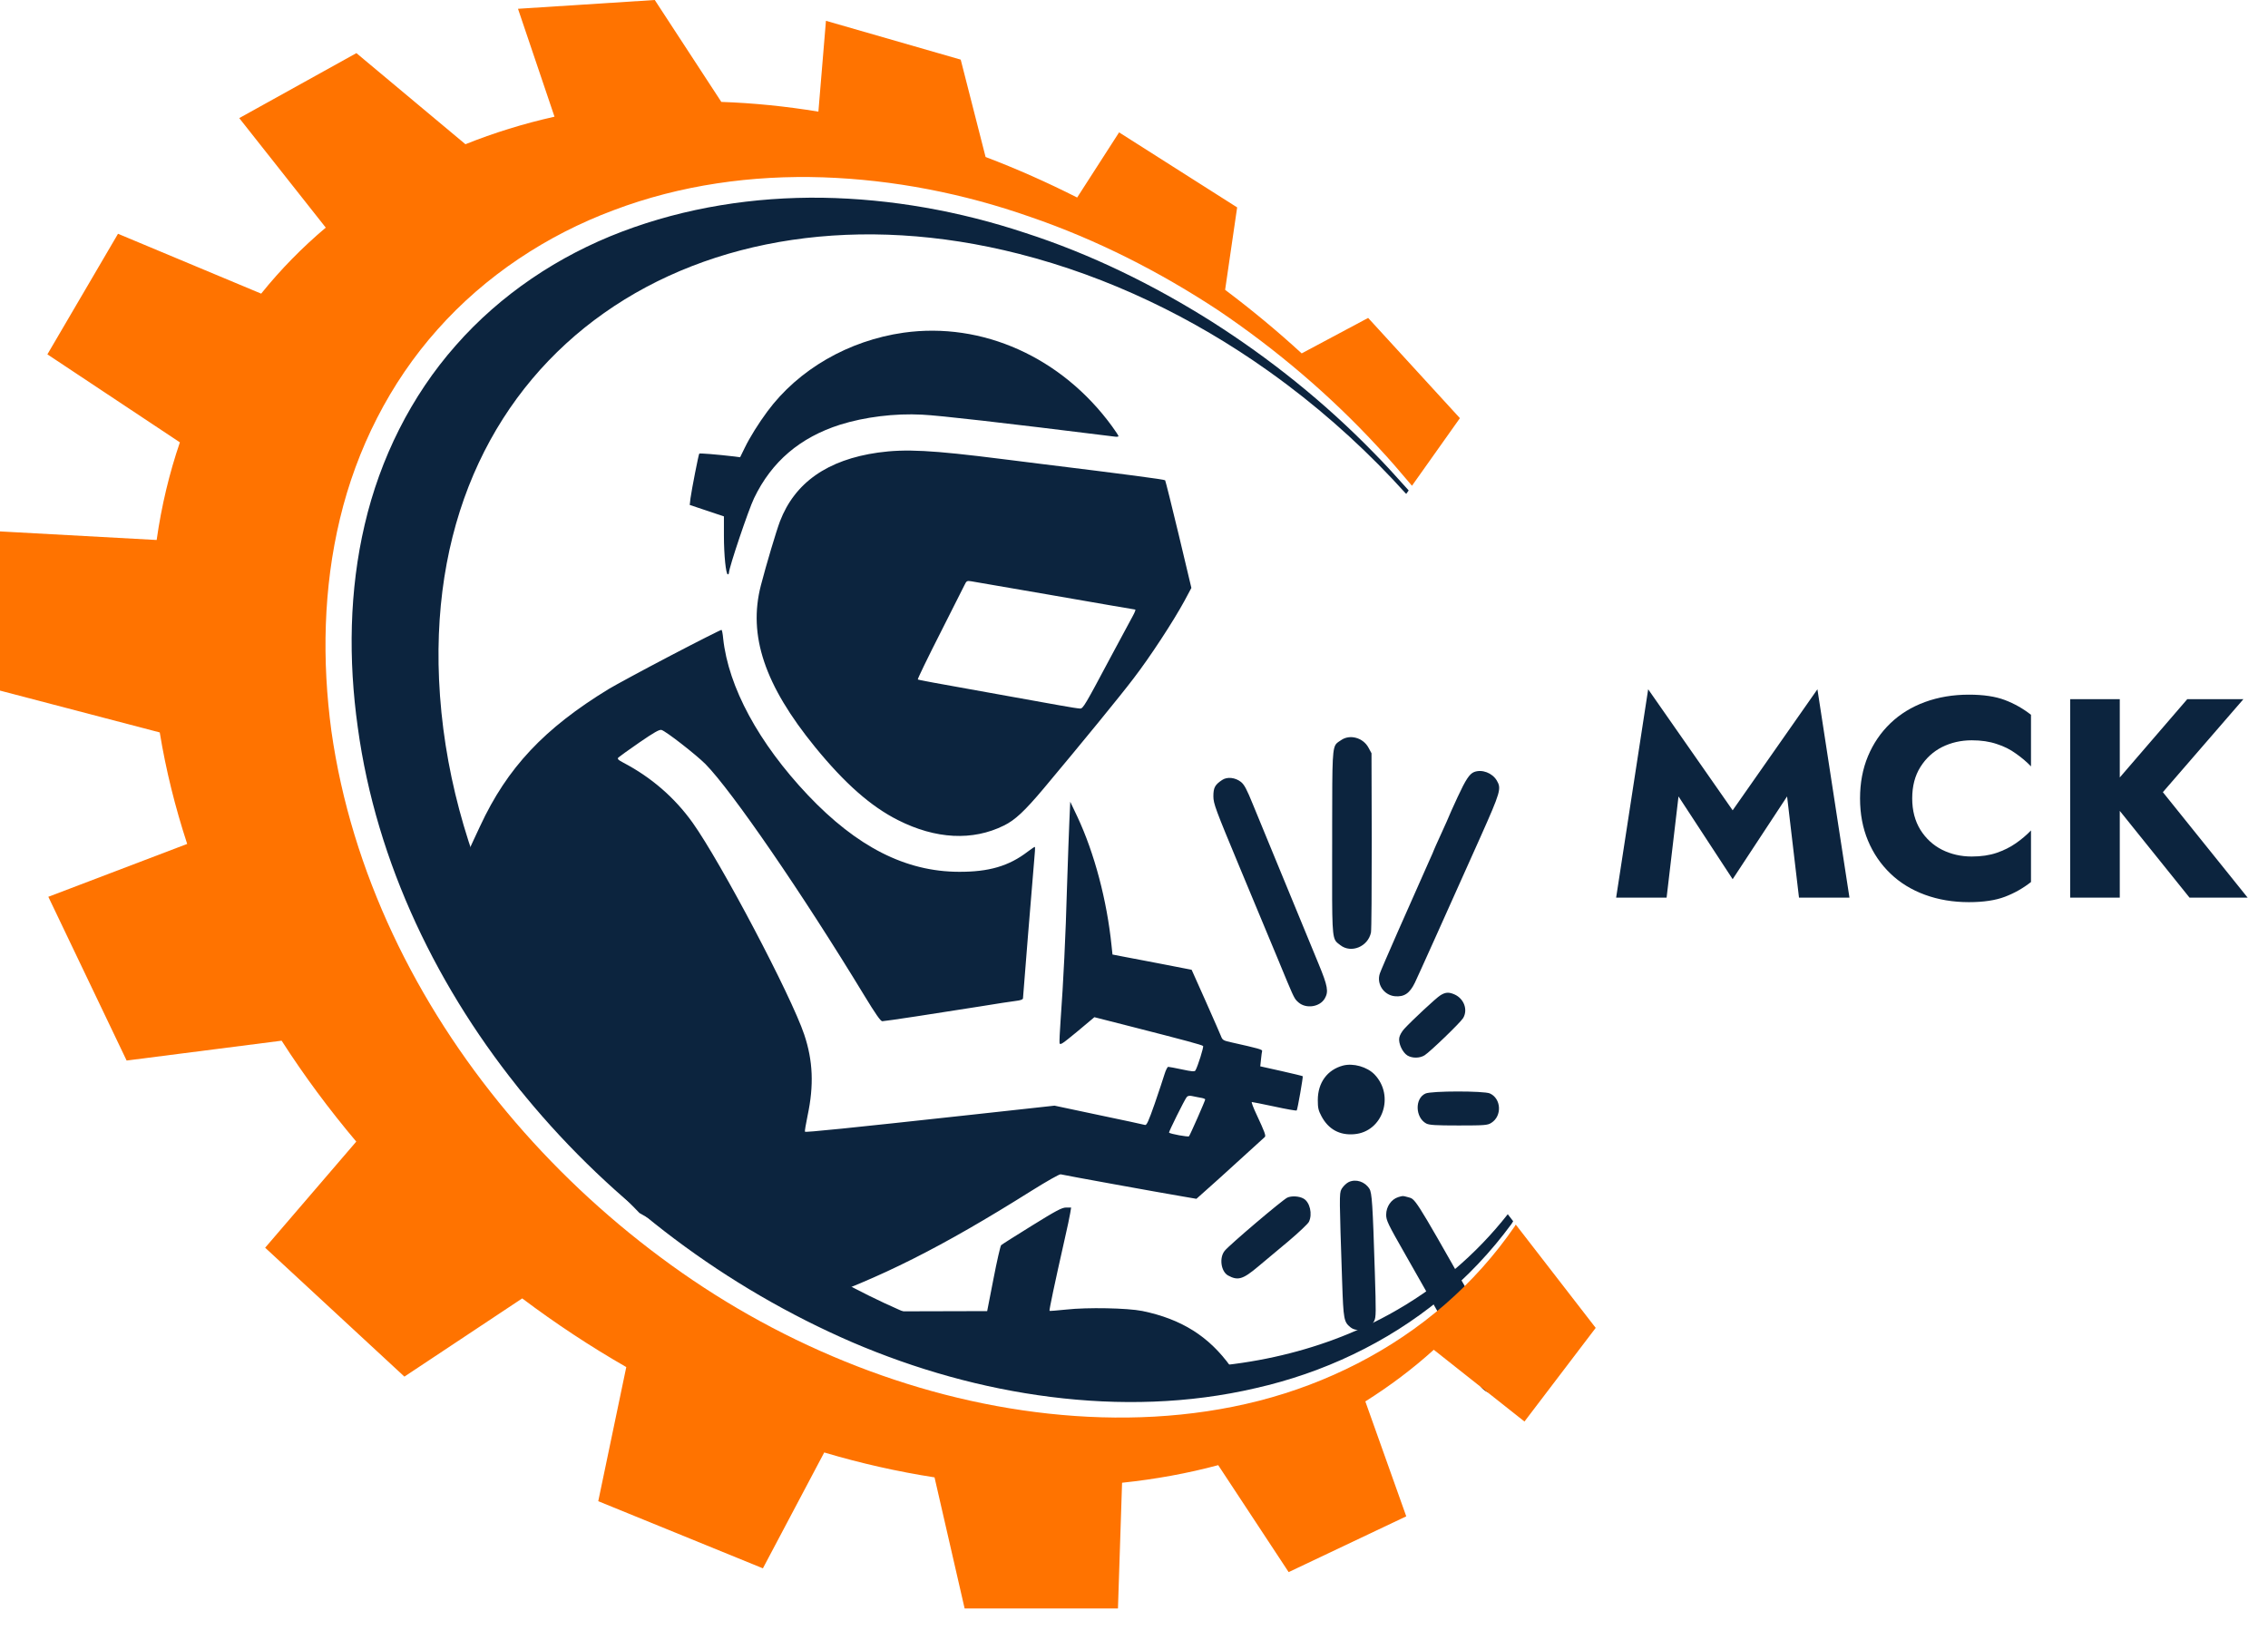
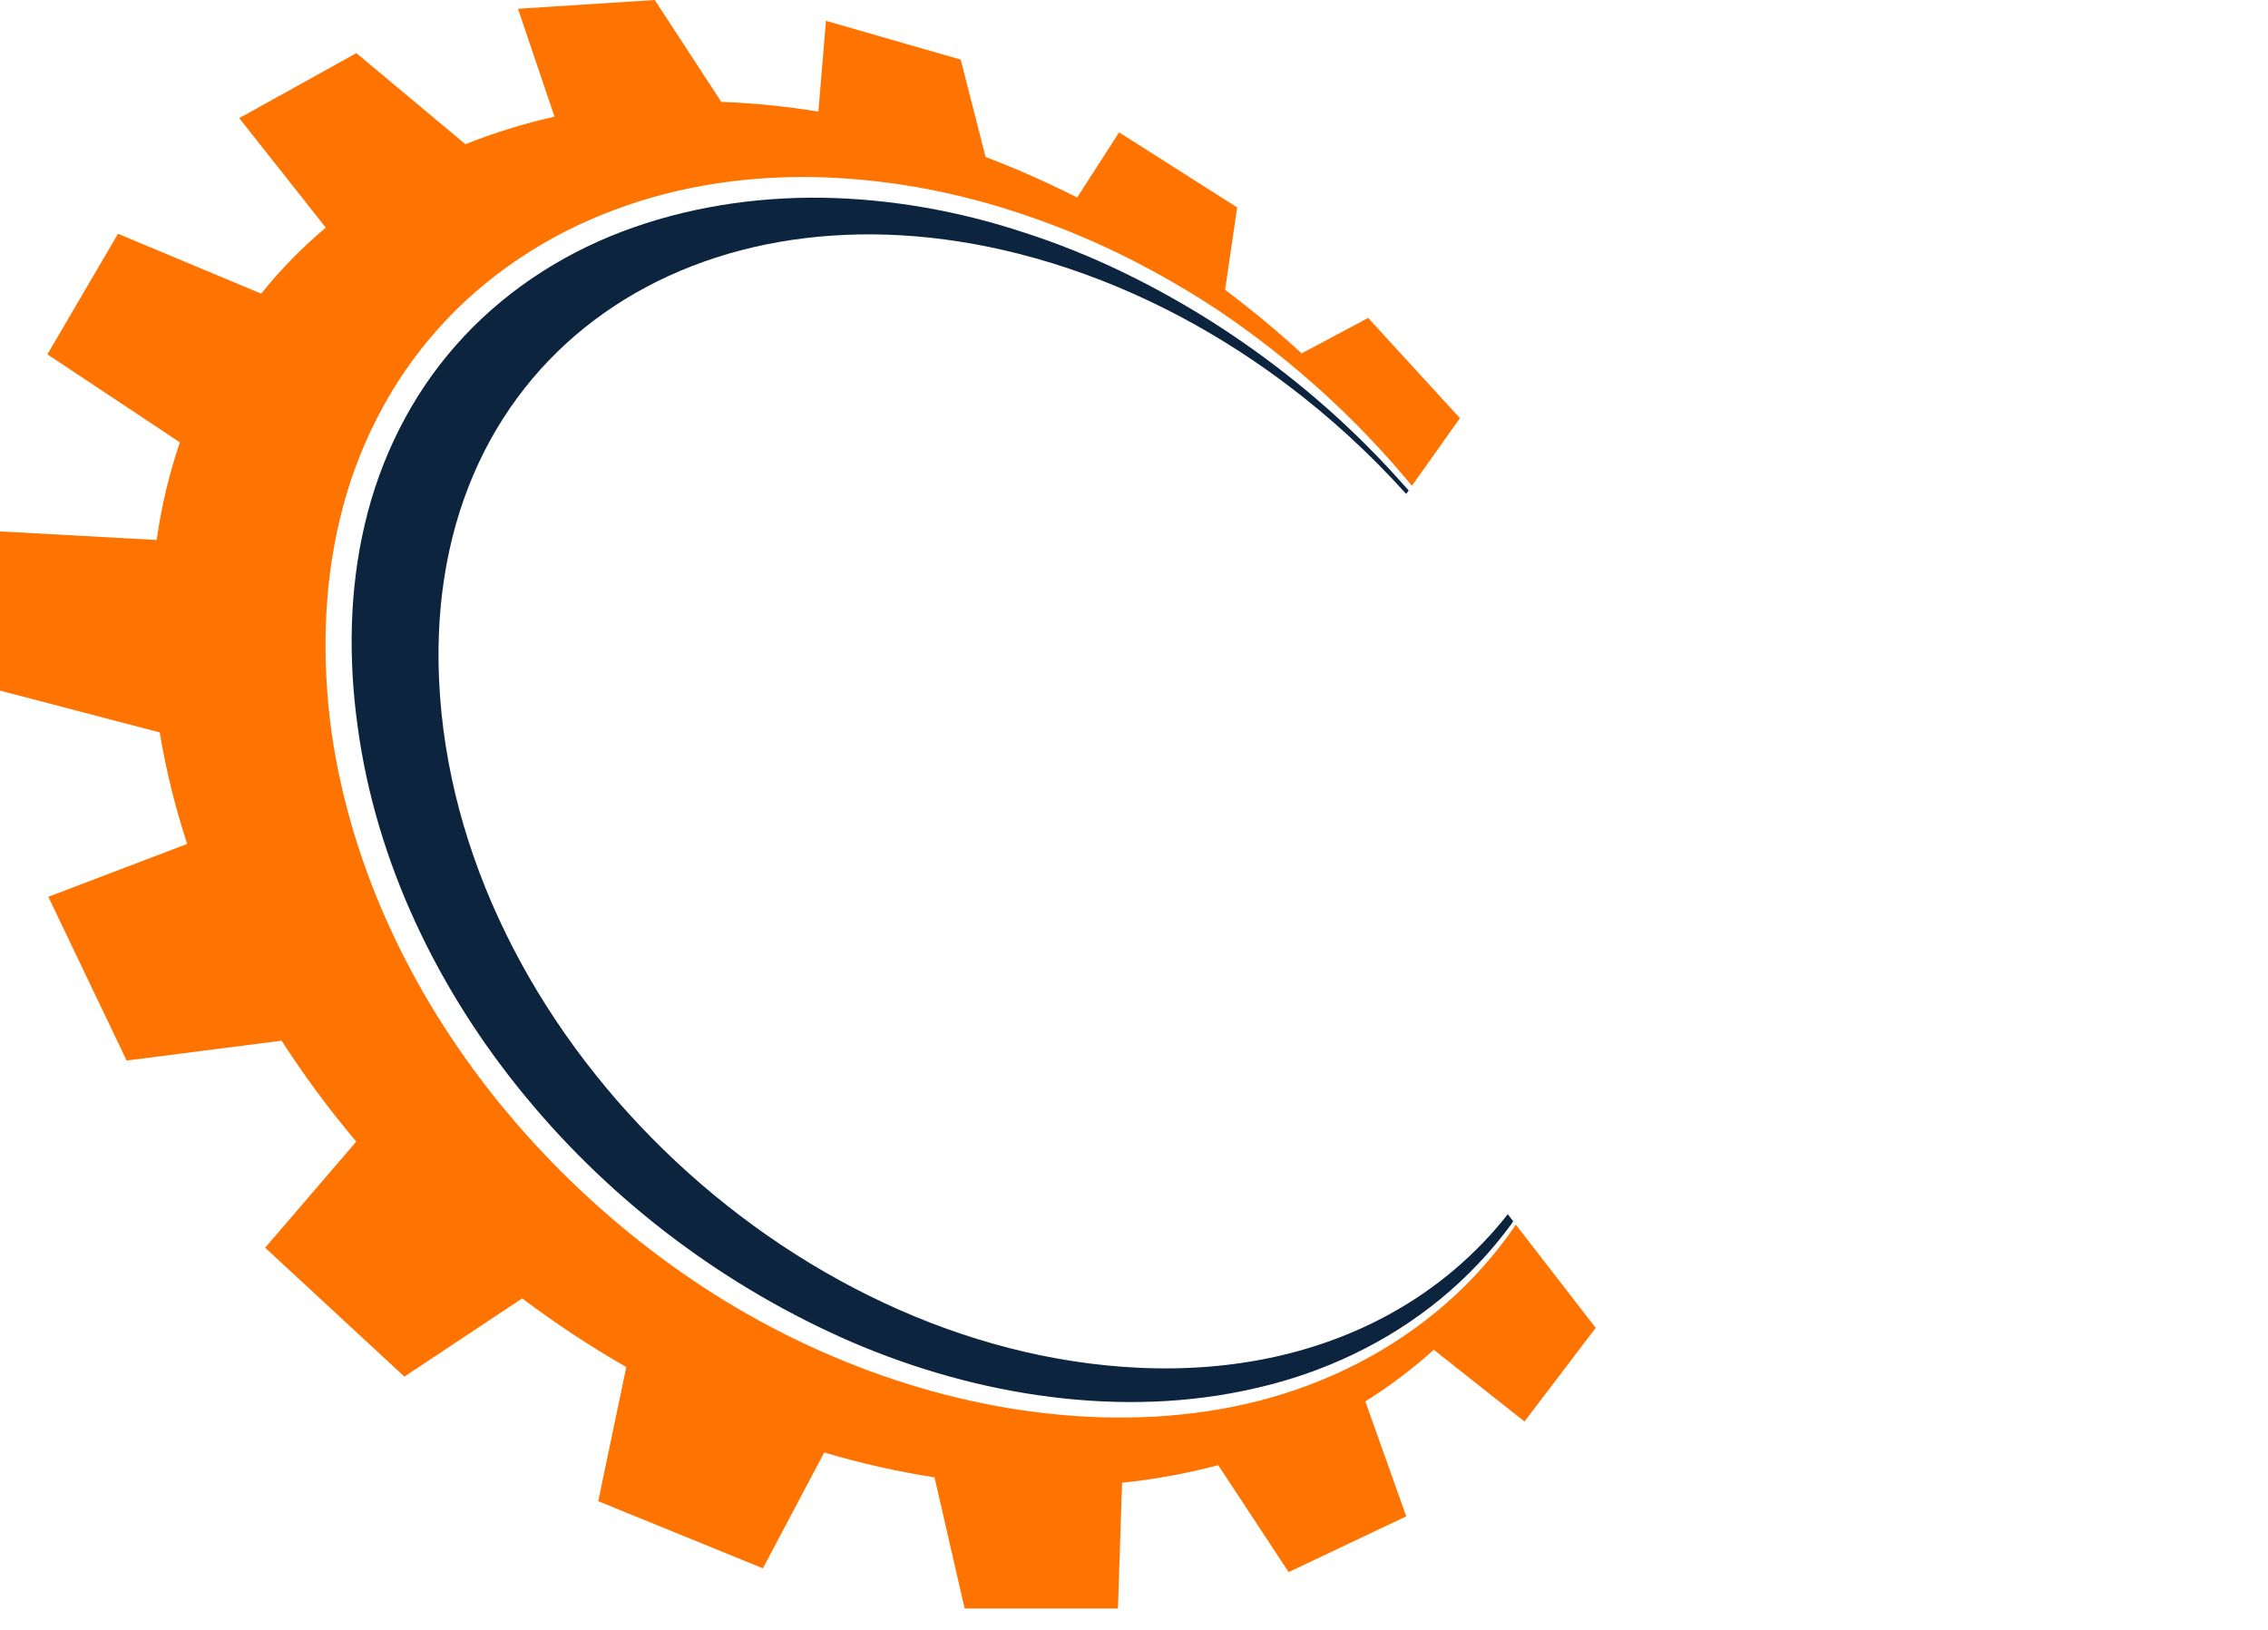
<svg xmlns="http://www.w3.org/2000/svg" width="96" height="69" viewBox="0 0 96 69" fill="none">
-   <path fill-rule="evenodd" clip-rule="evenodd" d="M32.483 17.416C33.796 15.64 35.919 14.415 38.248 14.084C41.578 13.616 44.94 15.121 47.073 18.05C47.222 18.254 47.344 18.442 47.344 18.464C47.344 18.486 47.28 18.497 47.201 18.486C42.403 17.89 39.796 17.592 39.03 17.554C37.876 17.493 36.599 17.653 35.562 17.978C33.865 18.519 32.663 19.539 31.919 21.089C31.685 21.569 30.855 24.034 30.855 24.244C30.855 24.282 30.834 24.316 30.807 24.316C30.727 24.316 30.642 23.505 30.642 22.672V21.861L29.919 21.619L29.195 21.376L29.227 21.095C29.275 20.736 29.568 19.236 29.599 19.203C29.621 19.181 30.318 19.236 31.078 19.324L31.328 19.357L31.525 18.954C31.733 18.524 32.11 17.918 32.483 17.416ZM33.014 22.071C33.642 20.433 35.025 19.462 37.169 19.159C38.328 18.999 39.424 19.054 42.424 19.434C42.533 19.448 42.676 19.466 42.836 19.485C43.19 19.528 43.626 19.582 43.966 19.627C47.69 20.085 49.285 20.295 49.318 20.333C49.333 20.355 49.594 21.387 49.892 22.633L50.429 24.889L50.137 25.435C49.663 26.306 48.684 27.807 47.972 28.733C47.424 29.456 45.796 31.447 44.174 33.383C43.371 34.337 42.966 34.718 42.493 34.949C41.169 35.605 39.61 35.528 38.009 34.718C36.86 34.138 35.759 33.168 34.498 31.623C32.365 29.004 31.658 26.902 32.206 24.784C32.44 23.88 32.86 22.479 33.014 22.071ZM48.051 25.805C48.025 25.805 46.498 25.54 44.658 25.22L44.428 25.18L44.426 25.18L44.424 25.179C42.679 24.877 41.217 24.624 41.11 24.608C40.934 24.58 40.908 24.591 40.828 24.762C40.771 24.873 40.636 25.14 40.473 25.466C40.287 25.836 40.063 26.281 39.871 26.66C39.254 27.873 38.833 28.744 38.849 28.766C38.871 28.783 39.36 28.877 42.69 29.472C43.06 29.539 43.479 29.614 43.86 29.682L43.864 29.683L43.867 29.684C44.266 29.755 44.624 29.819 44.839 29.858C45.259 29.936 45.658 29.996 45.722 29.996C45.844 29.996 45.924 29.864 46.998 27.845C47.376 27.139 47.807 26.34 47.956 26.064C48.035 25.921 48.078 25.805 48.051 25.805ZM28.381 27.757C27.211 28.369 26.041 29.004 25.775 29.163C23.035 30.835 21.471 32.5 20.323 34.971C19.578 36.576 18.644 38.432 18.5 40.5C18.463 41.063 22.013 46.127 22.013 46.127L27.067 51.352L37 57C37 57 52.663 58.881 52.663 58.864C52.663 58.77 52.339 58.197 52.089 57.849C51.168 56.57 50.009 55.842 48.355 55.5C47.716 55.373 46.025 55.34 45.136 55.439C44.759 55.477 44.434 55.505 44.424 55.494C44.402 55.477 44.647 54.314 45.057 52.499C45.174 51.997 45.28 51.484 45.301 51.352L45.339 51.12H45.126C44.95 51.12 44.711 51.247 43.679 51.887C42.993 52.312 42.408 52.681 42.376 52.714C42.344 52.747 42.195 53.393 42.051 54.143L41.785 55.505L37.477 55.516H33.5L34.179 55.18C37.237 54.121 39.855 52.803 43.647 50.42C44.291 50.017 44.849 49.697 44.897 49.714C44.982 49.742 49.142 50.497 50.067 50.652L50.642 50.751L50.945 50.481C51.066 50.374 51.269 50.192 51.46 50.021C51.537 49.952 51.612 49.884 51.679 49.824C52.083 49.455 53.434 48.225 53.535 48.136C53.594 48.087 53.53 47.916 53.19 47.188C53.051 46.896 52.961 46.653 52.987 46.653C53.019 46.653 53.45 46.741 53.95 46.846C54.45 46.956 54.87 47.028 54.886 47.011C54.924 46.973 55.163 45.588 55.142 45.561C55.131 45.55 54.721 45.45 54.232 45.34L53.344 45.142L53.376 44.844C53.392 44.684 53.413 44.524 53.424 44.491C53.434 44.43 53.248 44.38 52.168 44.138C51.769 44.05 51.748 44.039 51.674 43.846C51.637 43.75 51.408 43.231 51.143 42.631L51.019 42.351L50.44 41.055L49.28 40.829C48.994 40.775 48.687 40.715 48.41 40.662C48.063 40.595 47.761 40.536 47.605 40.509L47.089 40.409L47.051 40.045C46.855 38.115 46.323 36.113 45.605 34.58L45.301 33.94L45.264 34.767C45.244 35.188 45.206 36.316 45.171 37.355L45.163 37.586C45.11 39.56 45.009 41.612 44.892 43.206C44.86 43.658 44.839 44.088 44.849 44.154C44.87 44.259 44.956 44.199 45.599 43.669L46.323 43.062L47.966 43.481C50.147 44.039 50.87 44.232 50.924 44.281C50.961 44.314 50.7 45.147 50.599 45.318C50.562 45.373 50.445 45.362 50.035 45.274C49.748 45.213 49.482 45.164 49.45 45.164C49.413 45.164 49.344 45.307 49.291 45.478C49.237 45.655 49.051 46.217 48.876 46.725C48.615 47.469 48.535 47.646 48.466 47.624C48.418 47.607 47.535 47.419 46.509 47.204L44.636 46.807L41.057 47.199C35.86 47.767 34.104 47.944 34.072 47.91C34.057 47.894 34.11 47.585 34.184 47.227C34.456 45.947 34.413 44.904 34.041 43.796C33.487 42.147 30.519 36.516 29.317 34.828C28.556 33.763 27.567 32.908 26.392 32.291C26.152 32.164 26.12 32.125 26.179 32.065C26.221 32.026 26.62 31.739 27.067 31.43C27.684 31.006 27.908 30.879 27.998 30.901C28.184 30.951 29.45 31.938 29.86 32.346C30.977 33.482 33.95 37.806 36.589 42.152C37.062 42.93 37.275 43.233 37.344 43.233C37.461 43.233 39.737 42.886 41.493 42.605C42.152 42.494 42.828 42.395 42.998 42.373C43.195 42.351 43.301 42.312 43.301 42.263C43.301 42.174 43.711 37.155 43.775 36.422C43.807 36.118 43.817 35.865 43.807 35.854C43.796 35.843 43.658 35.931 43.503 36.052C42.706 36.664 41.86 36.913 40.589 36.907C38.339 36.902 36.275 35.854 34.195 33.659C32.115 31.458 30.833 29.092 30.61 27.029C30.594 26.841 30.562 26.676 30.541 26.665C30.525 26.654 29.551 27.145 28.381 27.757ZM50.817 46.471C50.924 46.487 51.014 46.52 51.014 46.543C51.014 46.598 50.376 48.048 50.328 48.103C50.291 48.142 49.535 48.004 49.482 47.949C49.461 47.927 50.131 46.57 50.232 46.443C50.269 46.394 50.349 46.377 50.45 46.399C50.51 46.414 50.601 46.431 50.689 46.447C50.734 46.455 50.779 46.463 50.817 46.471ZM56.587 31.46C56.62 31.429 56.658 31.404 56.702 31.375C56.72 31.363 56.739 31.351 56.76 31.337C57.132 31.072 57.696 31.226 57.925 31.651L58.053 31.888L58.063 35.589C58.063 37.624 58.053 39.373 58.031 39.477C57.904 40.078 57.191 40.371 56.733 40.012C56.715 39.998 56.699 39.986 56.682 39.973C56.642 39.942 56.606 39.916 56.576 39.884C56.382 39.682 56.382 39.281 56.387 36.331L56.388 35.666L56.388 35.297L56.388 34.906C56.391 32.052 56.391 31.646 56.587 31.46ZM62.398 32.682C62.201 32.76 62.042 33.002 61.701 33.736C61.499 34.172 61.334 34.541 61.334 34.552C61.334 34.563 61.191 34.883 61.015 35.269C60.84 35.65 60.696 35.975 60.696 35.981C60.696 35.992 60.605 36.207 60.488 36.46C59.68 38.269 58.462 41.033 58.409 41.204C58.254 41.645 58.568 42.125 59.036 42.174C59.435 42.213 59.669 42.053 59.887 41.606C59.999 41.38 61.26 38.573 62.659 35.446C63.52 33.515 63.558 33.383 63.355 33.041C63.164 32.721 62.733 32.556 62.398 32.682ZM51.36 33.714C51.36 33.344 51.424 33.223 51.732 33.019C51.945 32.875 52.286 32.914 52.525 33.101C52.669 33.217 52.77 33.405 53.036 34.061C53.162 34.369 53.353 34.833 53.686 35.641L53.694 35.661L53.7 35.675L53.702 35.68C54.127 36.71 54.777 38.288 55.807 40.79C56.206 41.755 56.243 41.981 56.073 42.274C55.86 42.632 55.286 42.715 54.966 42.439L54.95 42.425C54.928 42.405 54.909 42.388 54.891 42.37C54.771 42.25 54.701 42.079 54.165 40.782L54.153 40.751C54.038 40.478 53.858 40.043 53.643 39.527L53.642 39.524L53.639 39.517C53.297 38.692 52.869 37.662 52.488 36.753C51.434 34.221 51.365 34.028 51.36 33.714ZM60.968 42.136C60.782 42.252 59.771 43.195 59.436 43.559C59.34 43.664 59.244 43.829 59.228 43.934C59.186 44.165 59.361 44.551 59.574 44.684C59.776 44.805 60.095 44.805 60.303 44.673C60.542 44.519 61.808 43.3 61.931 43.101C62.143 42.748 61.968 42.274 61.563 42.097C61.324 41.992 61.181 42.003 60.968 42.136ZM55.78 46.57C55.78 45.831 56.185 45.285 56.85 45.109C57.286 44.998 57.865 45.164 58.179 45.484C59.046 46.388 58.53 47.916 57.323 48.015C56.706 48.07 56.227 47.806 55.935 47.254C55.802 47.006 55.78 46.896 55.78 46.57ZM60.338 46.294C59.88 46.498 59.902 47.309 60.37 47.563C60.503 47.629 60.753 47.646 61.742 47.646C62.849 47.646 62.971 47.635 63.125 47.535C63.588 47.243 63.545 46.504 63.061 46.289C62.806 46.179 60.583 46.179 60.338 46.294ZM56.806 50.304C56.87 50.205 56.997 50.084 57.093 50.039C57.396 49.901 57.774 50.023 57.965 50.326C58.072 50.497 58.104 50.966 58.194 53.861C58.247 55.566 58.247 55.764 58.168 55.919C57.987 56.283 57.455 56.426 57.162 56.189C56.886 55.963 56.864 55.864 56.811 54.281L56.807 54.168C56.693 50.748 56.685 50.517 56.78 50.347C56.784 50.34 56.788 50.334 56.791 50.328C56.795 50.322 56.799 50.316 56.802 50.31L56.806 50.304ZM54.488 50.701C54.286 50.795 52.036 52.703 51.839 52.952C51.6 53.244 51.68 53.823 51.977 53.994C52.398 54.225 52.605 54.165 53.254 53.619C53.536 53.382 54.116 52.896 54.547 52.538C54.972 52.179 55.36 51.81 55.403 51.727C55.563 51.402 55.446 50.889 55.174 50.74C54.988 50.635 54.664 50.618 54.488 50.701ZM58.674 51.424C58.674 51.082 58.887 50.773 59.185 50.679C59.286 50.65 59.331 50.635 59.377 50.634C59.425 50.633 59.474 50.648 59.589 50.679C59.627 50.69 59.658 50.697 59.689 50.707C59.953 50.795 60.136 51.145 63.297 56.741C64.057 58.092 64.105 58.241 63.887 58.605C63.594 59.107 62.983 59.134 62.648 58.666C62.573 58.566 61.972 57.513 61.307 56.333C60.642 55.147 59.828 53.707 59.499 53.134C58.743 51.81 58.674 51.666 58.674 51.424Z" fill="#0C243E" />
  <path d="M1.0769e-06 29.236V22.497L6.631 22.86C6.836 21.412 7.169 20.032 7.614 18.726L2.006 15.001L4.995 9.897L11.055 12.431C11.877 11.409 12.793 10.477 13.789 9.636L10.127 5L15.086 2.249L19.701 6.106C20.905 5.623 22.164 5.233 23.471 4.94L21.926 0.372L27.715 -6.08463e-05L30.532 4.314C31.877 4.361 33.248 4.497 34.641 4.726L34.961 0.881L40.665 2.524L41.718 6.646C43.046 7.15 44.339 7.726 45.594 8.362L47.369 5.604L52.366 8.78L51.857 12.27C52.979 13.114 54.059 14.007 55.085 14.949L55.098 14.961L55.1 14.959L57.911 13.459L61.795 17.702L59.982 20.259L59.766 20.564C59.295 20.009 58.825 19.452 58.326 18.924C56.318 16.747 54.045 14.813 51.584 13.149C49.105 11.513 46.433 10.151 43.612 9.183C40.8 8.195 37.835 7.609 34.838 7.507C31.845 7.408 28.805 7.826 25.977 8.897C23.149 9.952 20.543 11.67 18.524 13.944C16.497 16.211 15.095 19.01 14.391 21.953C13.681 24.903 13.626 27.969 14.027 30.947C14.872 36.924 17.632 42.505 21.457 47.084C23.373 49.38 25.563 51.444 27.96 53.227C30.354 55.014 32.974 56.5 35.741 57.626C38.506 58.754 41.421 59.524 44.39 59.845C47.354 60.166 50.388 60.043 53.286 59.302C56.179 58.561 58.914 57.18 61.159 55.225C62.282 54.249 63.277 53.136 64.119 51.91L64.159 51.841L64.568 52.37L67.543 56.215L64.528 60.179L60.689 57.141C59.803 57.944 58.833 58.673 57.792 59.328L59.524 64.193L54.546 66.554L51.564 62.026C50.273 62.373 48.914 62.622 47.495 62.771L47.321 68.094H40.831L39.557 62.543C37.992 62.3 36.432 61.949 34.888 61.489L32.292 66.394L25.323 63.552L26.509 57.874C24.988 57.001 23.516 56.029 22.104 54.967L17.118 58.278L11.223 52.821L15.08 48.329C13.93 46.966 12.872 45.538 11.921 44.057L5.36 44.897L2.046 37.965L7.923 35.727C7.413 34.169 7.021 32.592 6.762 31.007L1.0769e-06 29.236Z" fill="#FF7300" />
  <path d="M60.965 54.997C58.703 56.855 55.992 58.124 53.155 58.765C50.317 59.429 47.361 59.502 44.472 59.137C41.581 58.773 38.751 57.971 36.076 56.825C30.732 54.513 25.947 50.919 22.248 46.429C18.551 41.953 15.925 36.531 15.144 30.792C14.742 27.934 14.781 25 15.438 22.204C16.09 19.41 17.395 16.771 19.292 14.624C21.181 12.471 23.633 10.829 26.322 9.808C29.014 8.785 31.92 8.331 34.818 8.371C37.718 8.419 40.617 8.937 43.385 9.856C46.163 10.752 48.808 12.05 51.283 13.61C53.754 15.18 56.058 17.027 58.111 19.129C58.63 19.649 59.118 20.196 59.609 20.742L59.626 20.763L59.523 20.908L59.507 20.89L59.505 20.893C57.994 19.215 56.309 17.665 54.487 16.292C54.225 16.095 53.96 15.901 53.693 15.711L53.693 15.711L53.678 15.7C50.517 13.454 46.938 11.716 43.13 10.746C29.658 7.315 17.965 14.844 18.584 28.767C19.247 43.688 33.39 57.218 48.214 57.904C52.289 58.093 55.873 57.247 58.798 55.645C60.788 54.555 62.477 53.114 63.821 51.403L64.05 51.7C64.026 51.738 64.003 51.778 63.978 51.816C63.112 52.995 62.097 54.071 60.965 54.997Z" fill="#0C243E" />
-   <path d="M71.048 33.716L70.544 38H68.408L69.764 29.18L73.34 34.304L76.928 29.18L78.284 38H76.148L75.644 33.716L73.34 37.22L71.048 33.716ZM80.94 33.8C80.94 34.312 81.056 34.756 81.288 35.132C81.52 35.5 81.824 35.78 82.2 35.972C82.584 36.164 83.004 36.26 83.46 36.26C83.86 36.26 84.212 36.208 84.516 36.104C84.82 36 85.092 35.864 85.332 35.696C85.572 35.528 85.784 35.348 85.968 35.156V37.34C85.632 37.604 85.264 37.812 84.864 37.964C84.464 38.116 83.956 38.192 83.34 38.192C82.668 38.192 82.048 38.088 81.48 37.88C80.912 37.672 80.424 37.372 80.016 36.98C79.608 36.588 79.292 36.124 79.068 35.588C78.844 35.052 78.732 34.456 78.732 33.8C78.732 33.144 78.844 32.548 79.068 32.012C79.292 31.476 79.608 31.012 80.016 30.62C80.424 30.228 80.912 29.928 81.48 29.72C82.048 29.512 82.668 29.408 83.34 29.408C83.956 29.408 84.464 29.484 84.864 29.636C85.264 29.788 85.632 29.996 85.968 30.26V32.444C85.784 32.252 85.572 32.072 85.332 31.904C85.092 31.728 84.82 31.592 84.516 31.496C84.212 31.392 83.86 31.34 83.46 31.34C83.004 31.34 82.584 31.436 82.2 31.628C81.824 31.82 81.52 32.1 81.288 32.468C81.056 32.836 80.94 33.28 80.94 33.8ZM87.626 29.6H89.726V38H87.626V29.6ZM92.582 29.6H94.958L91.55 33.536L95.138 38H92.678L89.138 33.596L92.582 29.6Z" fill="#0C243E" />
</svg>